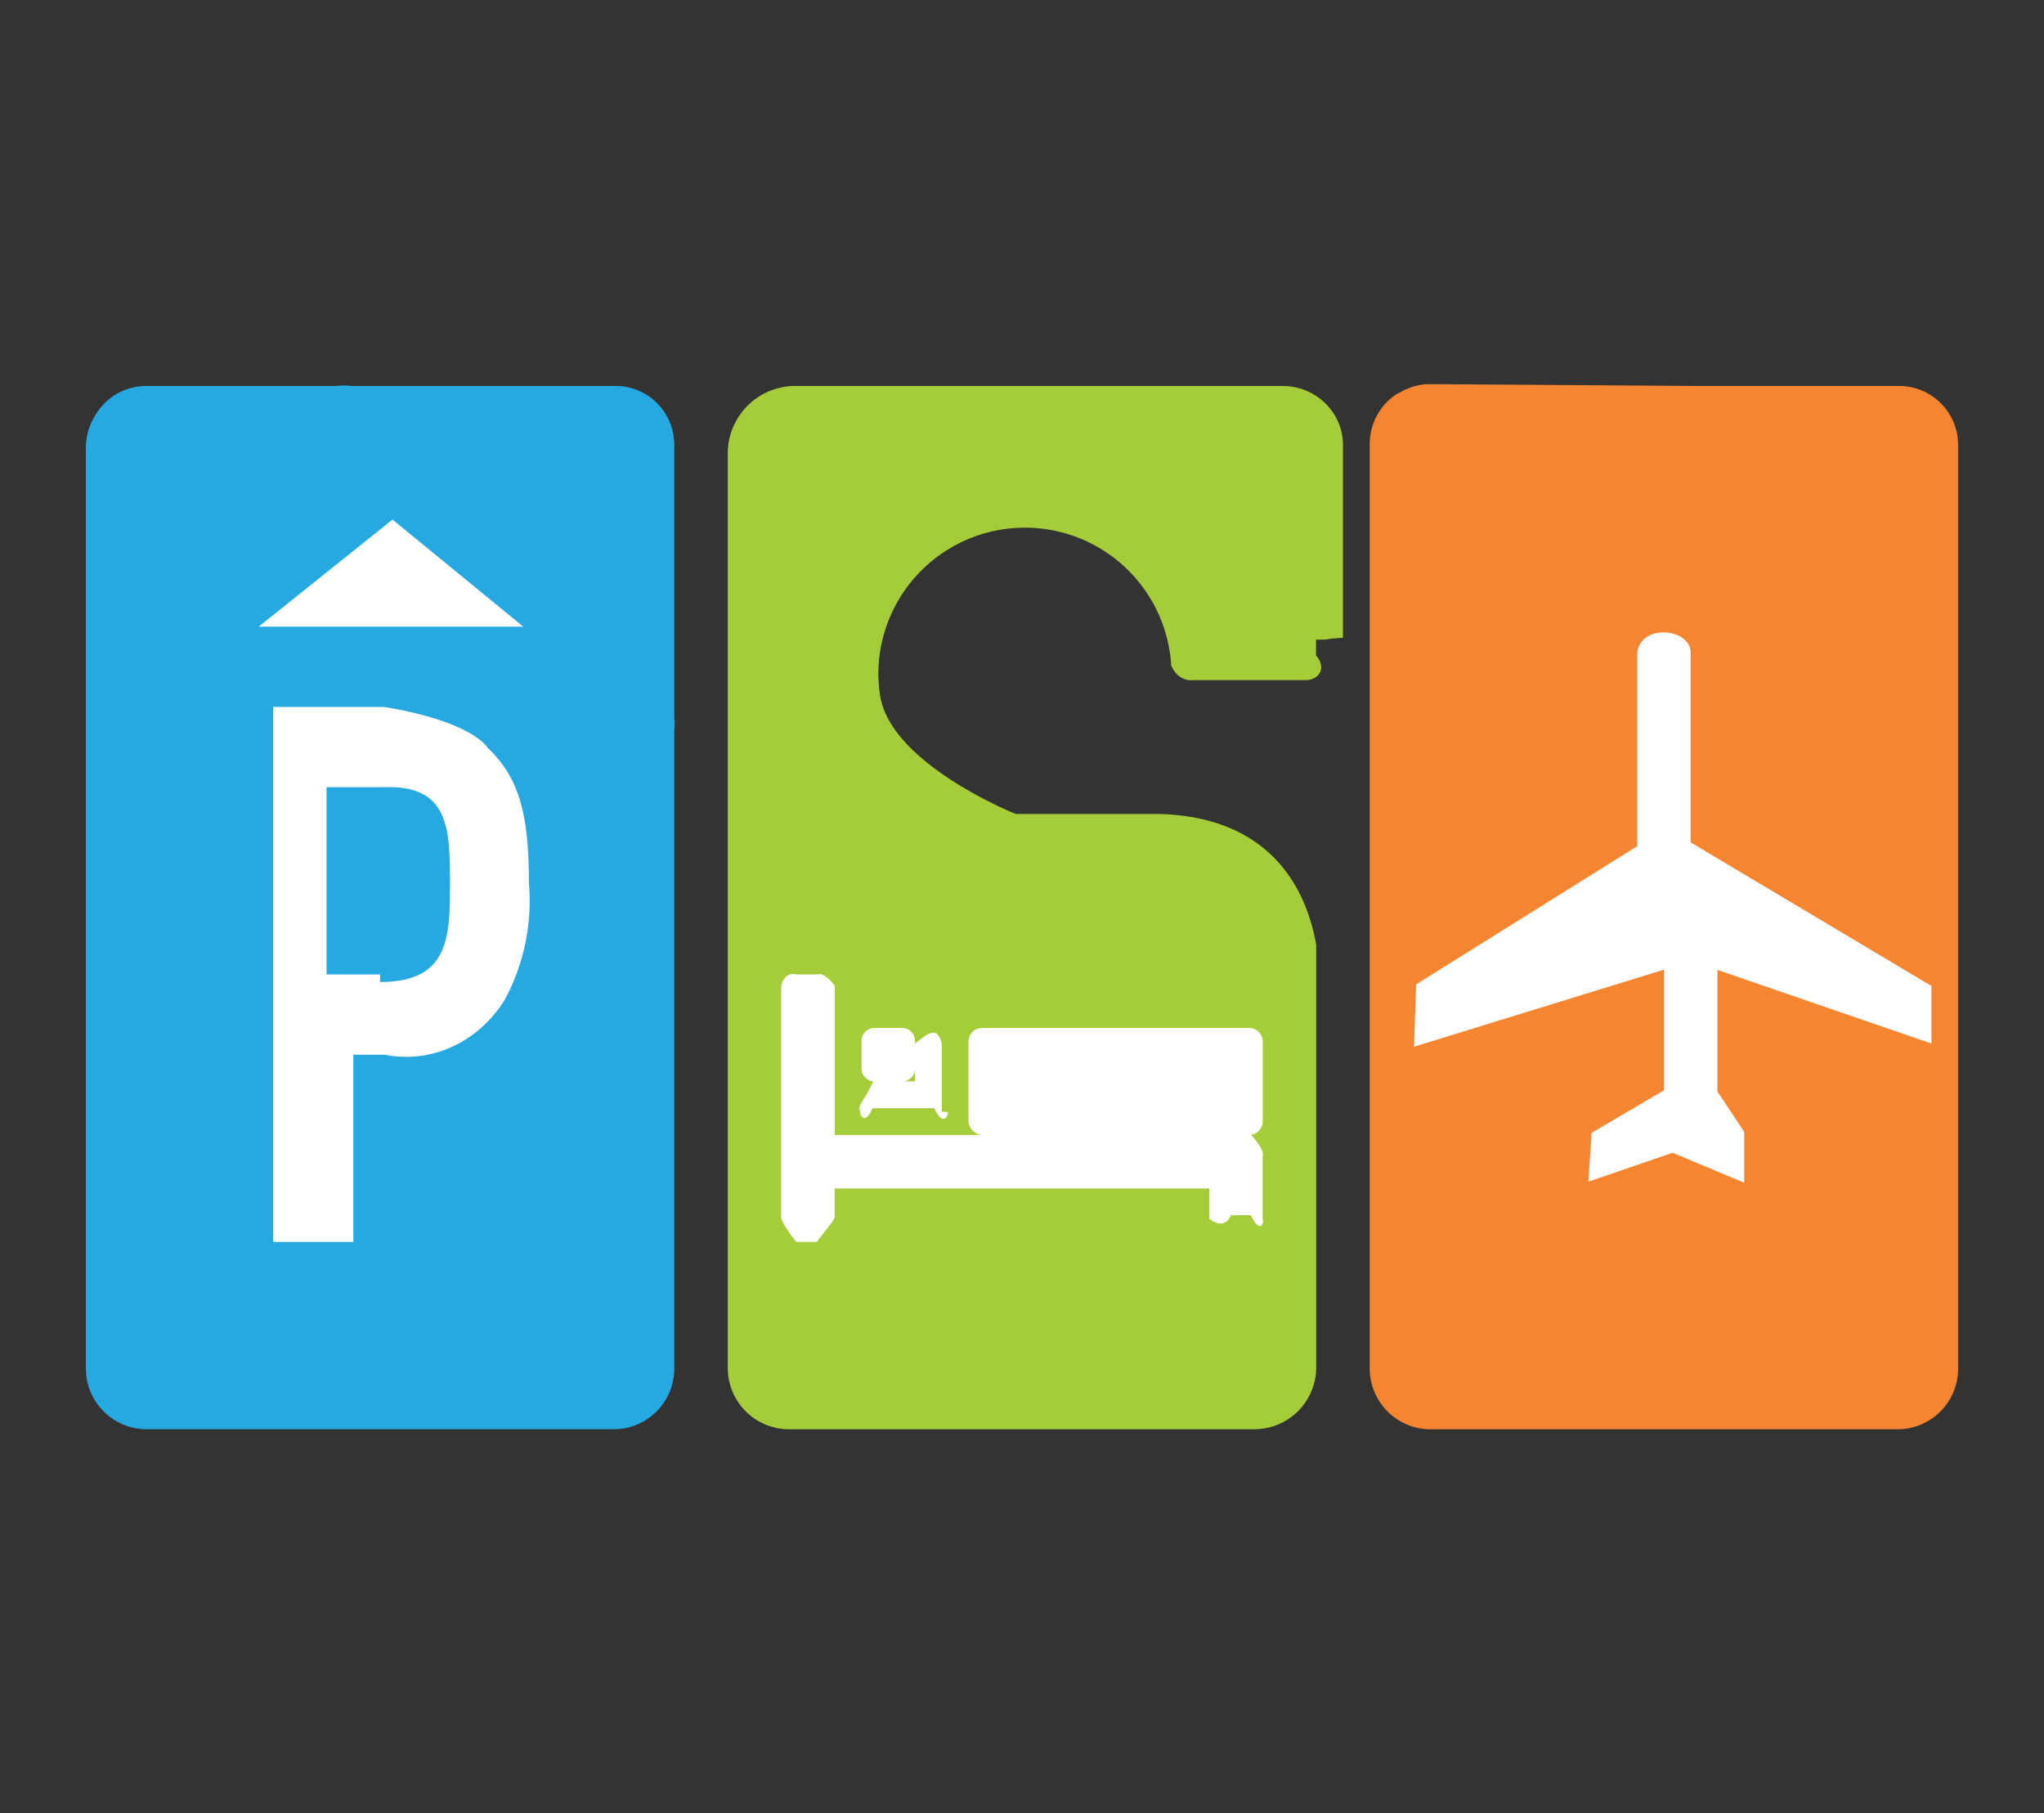
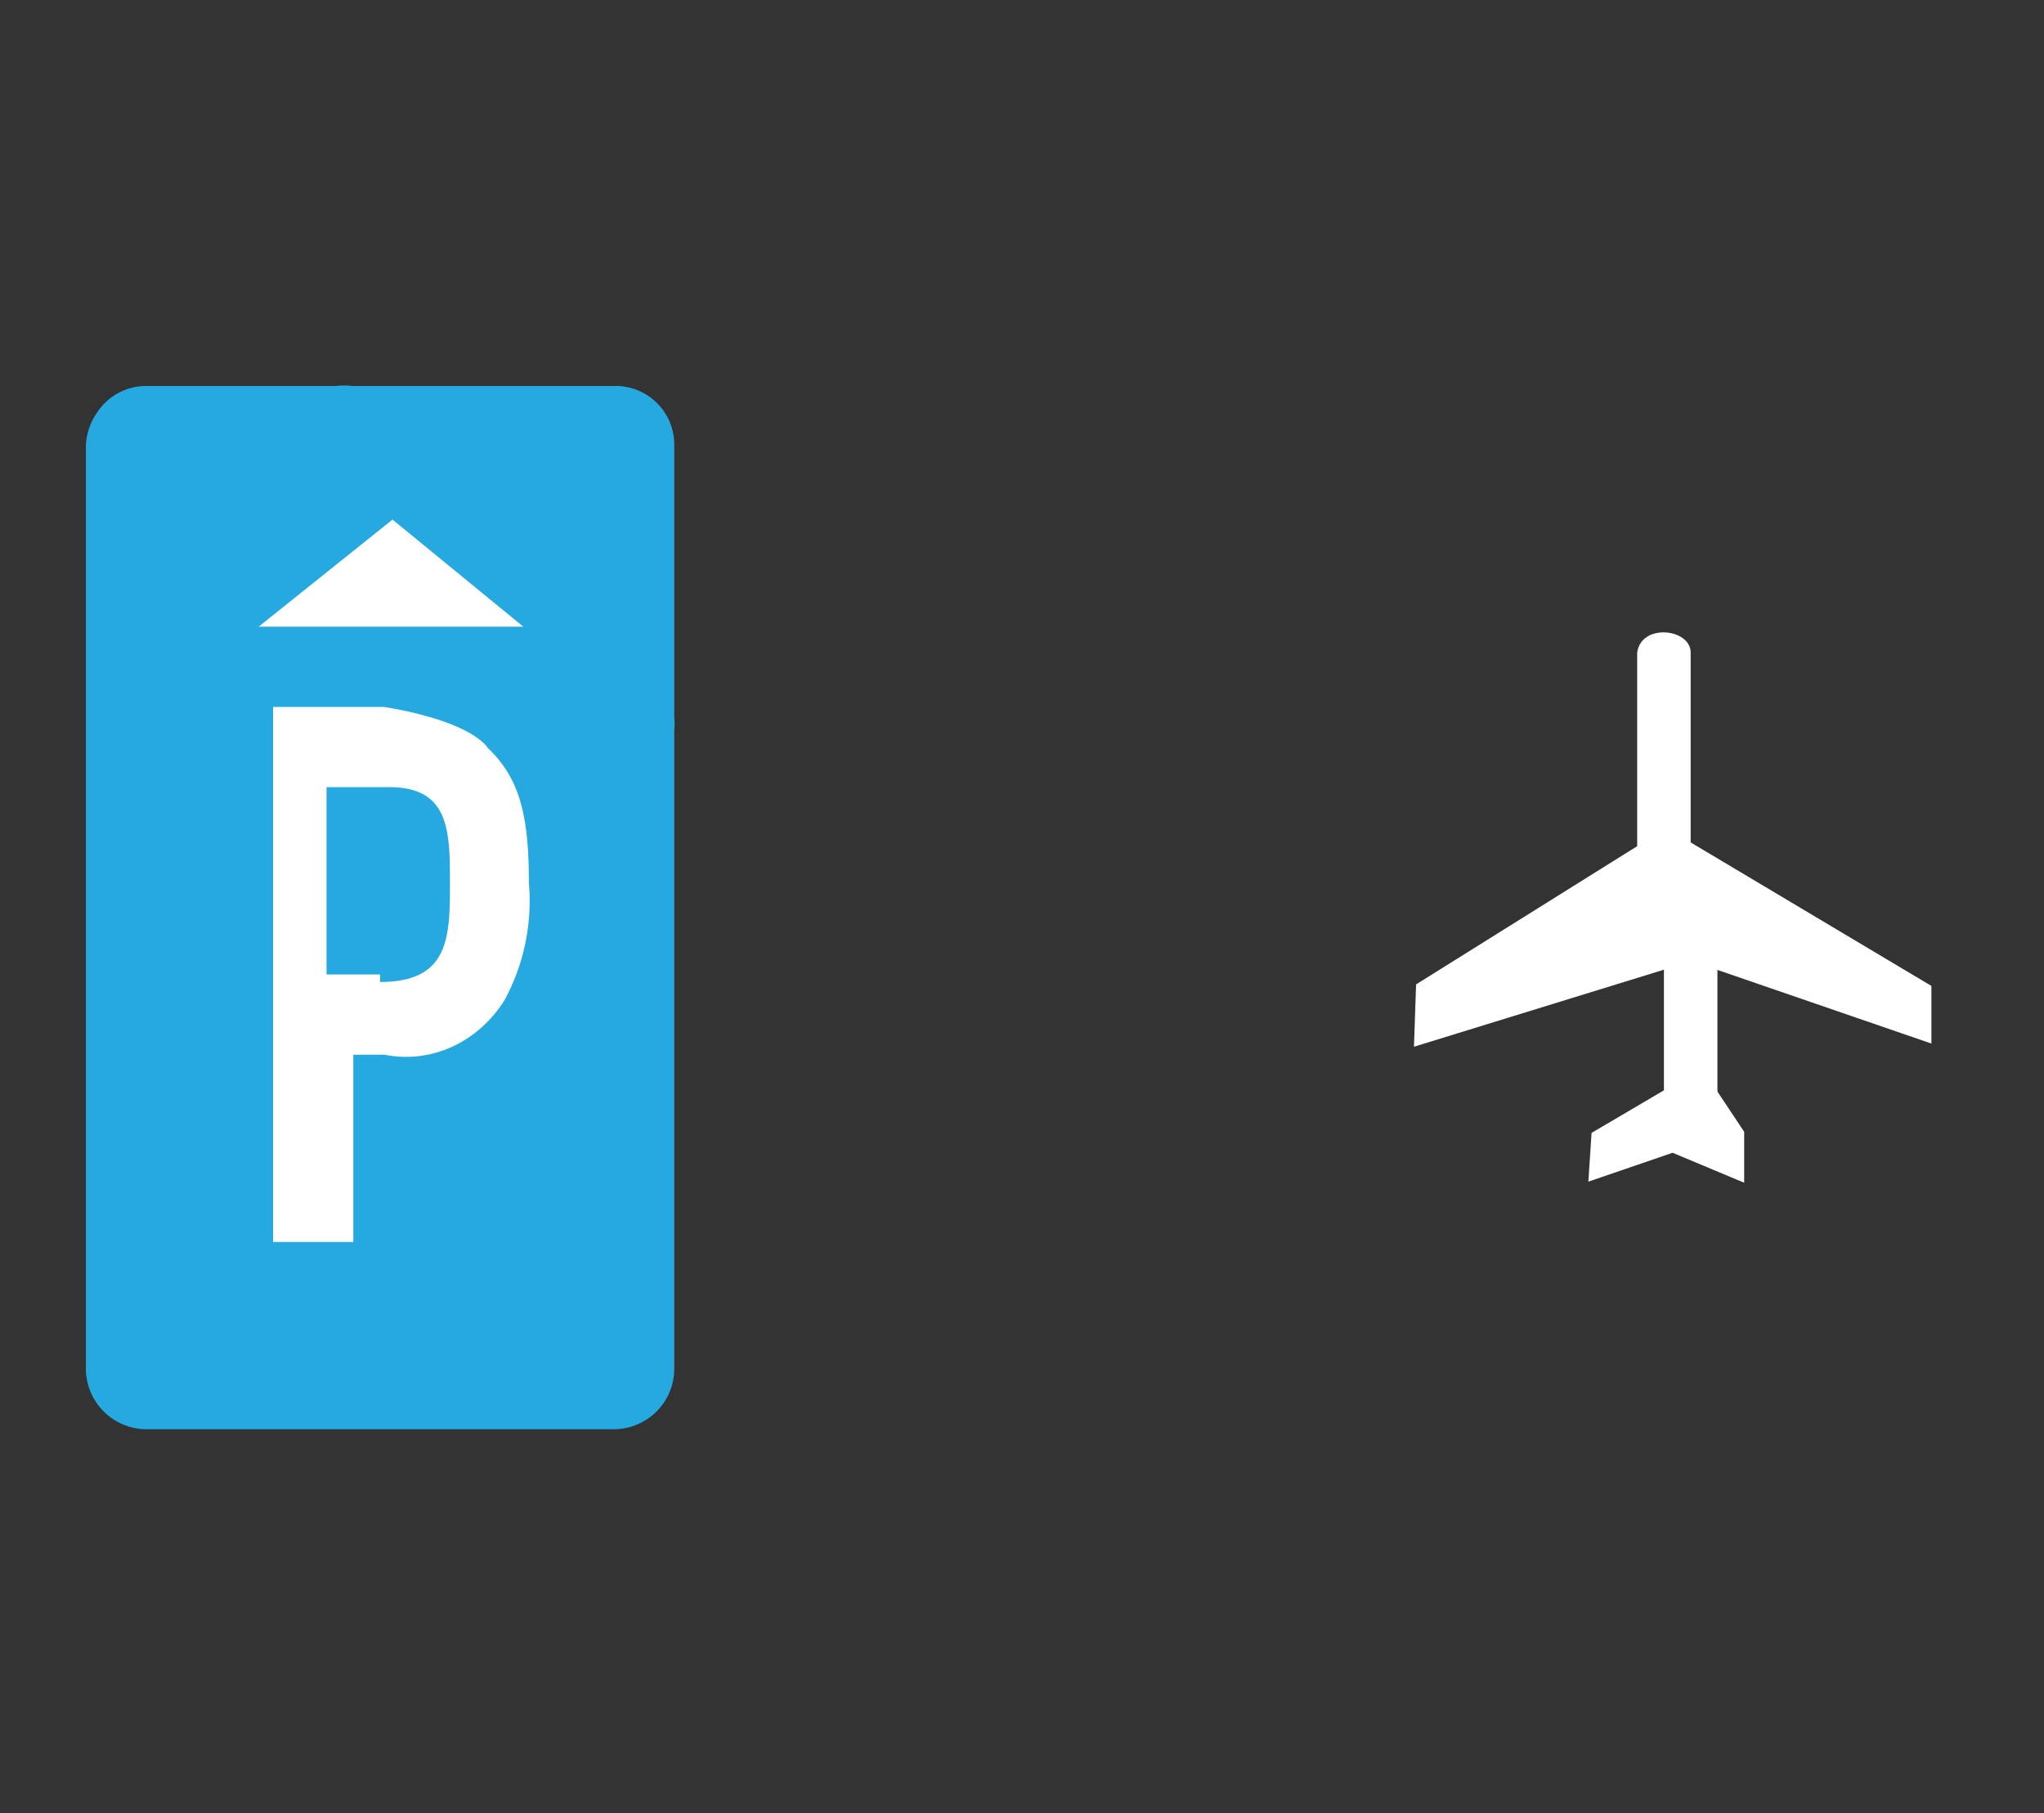
<svg xmlns="http://www.w3.org/2000/svg" viewBox="0 0 964 855">
  <rect x="0" y="0" width="964" height="855" fill="#333333" stroke="none" />
  <defs>
    <linearGradient id="linear-gradient" x1="-391.65" y1="-58742.01" x2="-385.35" y2="-58735.7" gradientTransform="translate(429 899.49) scale(1 0.01)" gradientUnits="userSpaceOnUse">
      <stop offset="0" stop-color="#dee9f7" />
      <stop offset="1" stop-color="#6dacde" />
    </linearGradient>
  </defs>
  <g id="Layer_2" data-name="Layer 2">
    <g id="Layer_25" data-name="Layer 25">
      <rect width="964" height="855" style="fill:none" />
    </g>
    <g id="Layer_43" data-name="Layer 43">
      <g id="Layer_2-2" data-name="Layer 2">
        <g id="Layer_1-2" data-name="Layer 1-2">
          <g id="Search-Results---Alternate-Map-Pins-_-Hover-Over" data-name="Search-Results---Alternate-Map-Pins- -Hover-Over">
            <g id="Left-Side">
              <g id="Navbar">
                <g id="Updated-logo">
-                   <path id="Shape" d="M896.26,182H801.1l-126.88-.88a27.78,27.78,0,0,0-11.57,2.65,17.18,17.18,0,0,0-2.11,1.14L658.42,186A28.15,28.15,0,0,0,646,209.51V645a28.72,28.72,0,0,0,27.73,28.94H895.14a28.59,28.59,0,0,0,28.36-28.69V209.39A27.84,27.84,0,0,0,896.26,182Z" style="fill:#f58531" />
                  <path id="Shape-2" d="M291.53,182H68.72a27.65,27.65,0,0,0-23,12.62,28.9,28.9,0,0,0-5.22,16.65V645.54a28.68,28.68,0,0,0,27.85,28.38H289.67A28.55,28.55,0,0,0,318,645.29V344.56a33.57,33.57,0,0,0,0-6.18V210.22A27.7,27.7,0,0,0,291.53,182Zm-132.9,0h7.44A29.88,29.88,0,0,0,158.63,182Z" style="fill:#26a9e0" />
-                   <path id="Shape-3" d="M625.48,301.57c.06-.29,7.89-.88,7.89-.88V209c-.48-15-13-26.94-28.38-27H373.82a31.91,31.91,0,0,0-30.58,30.53V644.73a28.86,28.86,0,0,0,28.52,29.19H591.57a29.19,29.19,0,0,0,29.19-29.19h0V445.55C616.56,421.5,601.13,385,546,383.79H479s-59.58-23.78-64-56.36a76.85,76.85,0,0,1-.75-9.34,69.12,69.12,0,0,1,137.11-12.61,57.76,57.76,0,0,1,1,8.2c1.69,4.45,5.74,7.57,10.47,7h53.36c5.8-.23,9.68-5.7,4.49-11.58v-2.27h0v-5.18Z" style="fill:#a5cd39" />
                  <polygon id="Shape-4" points="40.5 312.17 40.5 312.04 40.5 312.04 40.5 312.17" style="fill:url(#linear-gradient)" />
                  <path id="Shape-5" d="M185.12,245,122,295.49H246.8Zm44.59,107.11C218.29,338.57,181,333.34,181,333.34H128.8V585.62h37.84v-88.3h14.69c22.79,4.53,44.75-6.5,56.77-26a98.2,98.2,0,0,0,11.35-54.88c0-32.54-4.54-49.82-19.74-64.08ZM179.26,459.48H154v-88.3h27.43c30.65-1,30.78,20.08,30.78,45.68s-.63,46.17-33,46.17Z" style="fill:#fff" />
-                   <path id="Shape-6" d="M463.4,535.16H589.1a6.43,6.43,0,0,0,6.43-6.43V491.14a6.43,6.43,0,0,0-6.43-6.43H463.2a6.43,6.43,0,0,0-6.43,6.43v37.34A6.77,6.77,0,0,0,463.4,535.16Zm-57.91-12.61c.07,4.83,2.76,7.46,6.05,0h29.14c3.34,7.67,6.21,5.14,6.43,1.8,0,0-2.95-.14-2.95-.14V492s-1.14-5.74-4.62-5c-2.54.52-4.53,2.5-8,5v17.9H411.79c-3.39,7.74-6.43,10.21-6.78,13.61,0,.18,0-1,0-1Zm7.37-12.61h12.5a6.12,6.12,0,0,0,6.18-6.07v-13a6.12,6.12,0,0,0-6.07-6.18H412.38a6.13,6.13,0,0,0-6.07,6.18h0v12.86a6.13,6.13,0,0,0,6.07,6.19h.48ZM590,535.16H393.7V464.8s-4.59-6.44-8.14-5.32h-10c-3.55-1.12-6.43,1.76-7.12,5.32h0V574.16c.69,3.56,7.12,11.46,7.12,11.46h9.71c3.56-5,6.44-7.9,8.4-11.46h0V560.39H570.3v14.15s6.79,6.31,10.27-1.53H590c3.49,7.91,6.37,5.14,5.5,1.66V545.15C596.47,541.6,590,535.16,590,535.16Z" style="fill:#fff" />
                  <path id="Shape-7" d="M772.13,399,667.86,464.17l-1,29.39,117.89-36.33v56.89l-34.13,20.06-1.51,23,39.73-13.62,33.76,14.13v-24l-12.62-19V457.34l100.92,34.72V464.89L797.36,397.22V307.68c0-11.28-23.26-14-25.23,0Z" style="fill:#fff" />
                </g>
              </g>
            </g>
          </g>
        </g>
      </g>
    </g>
  </g>
</svg>